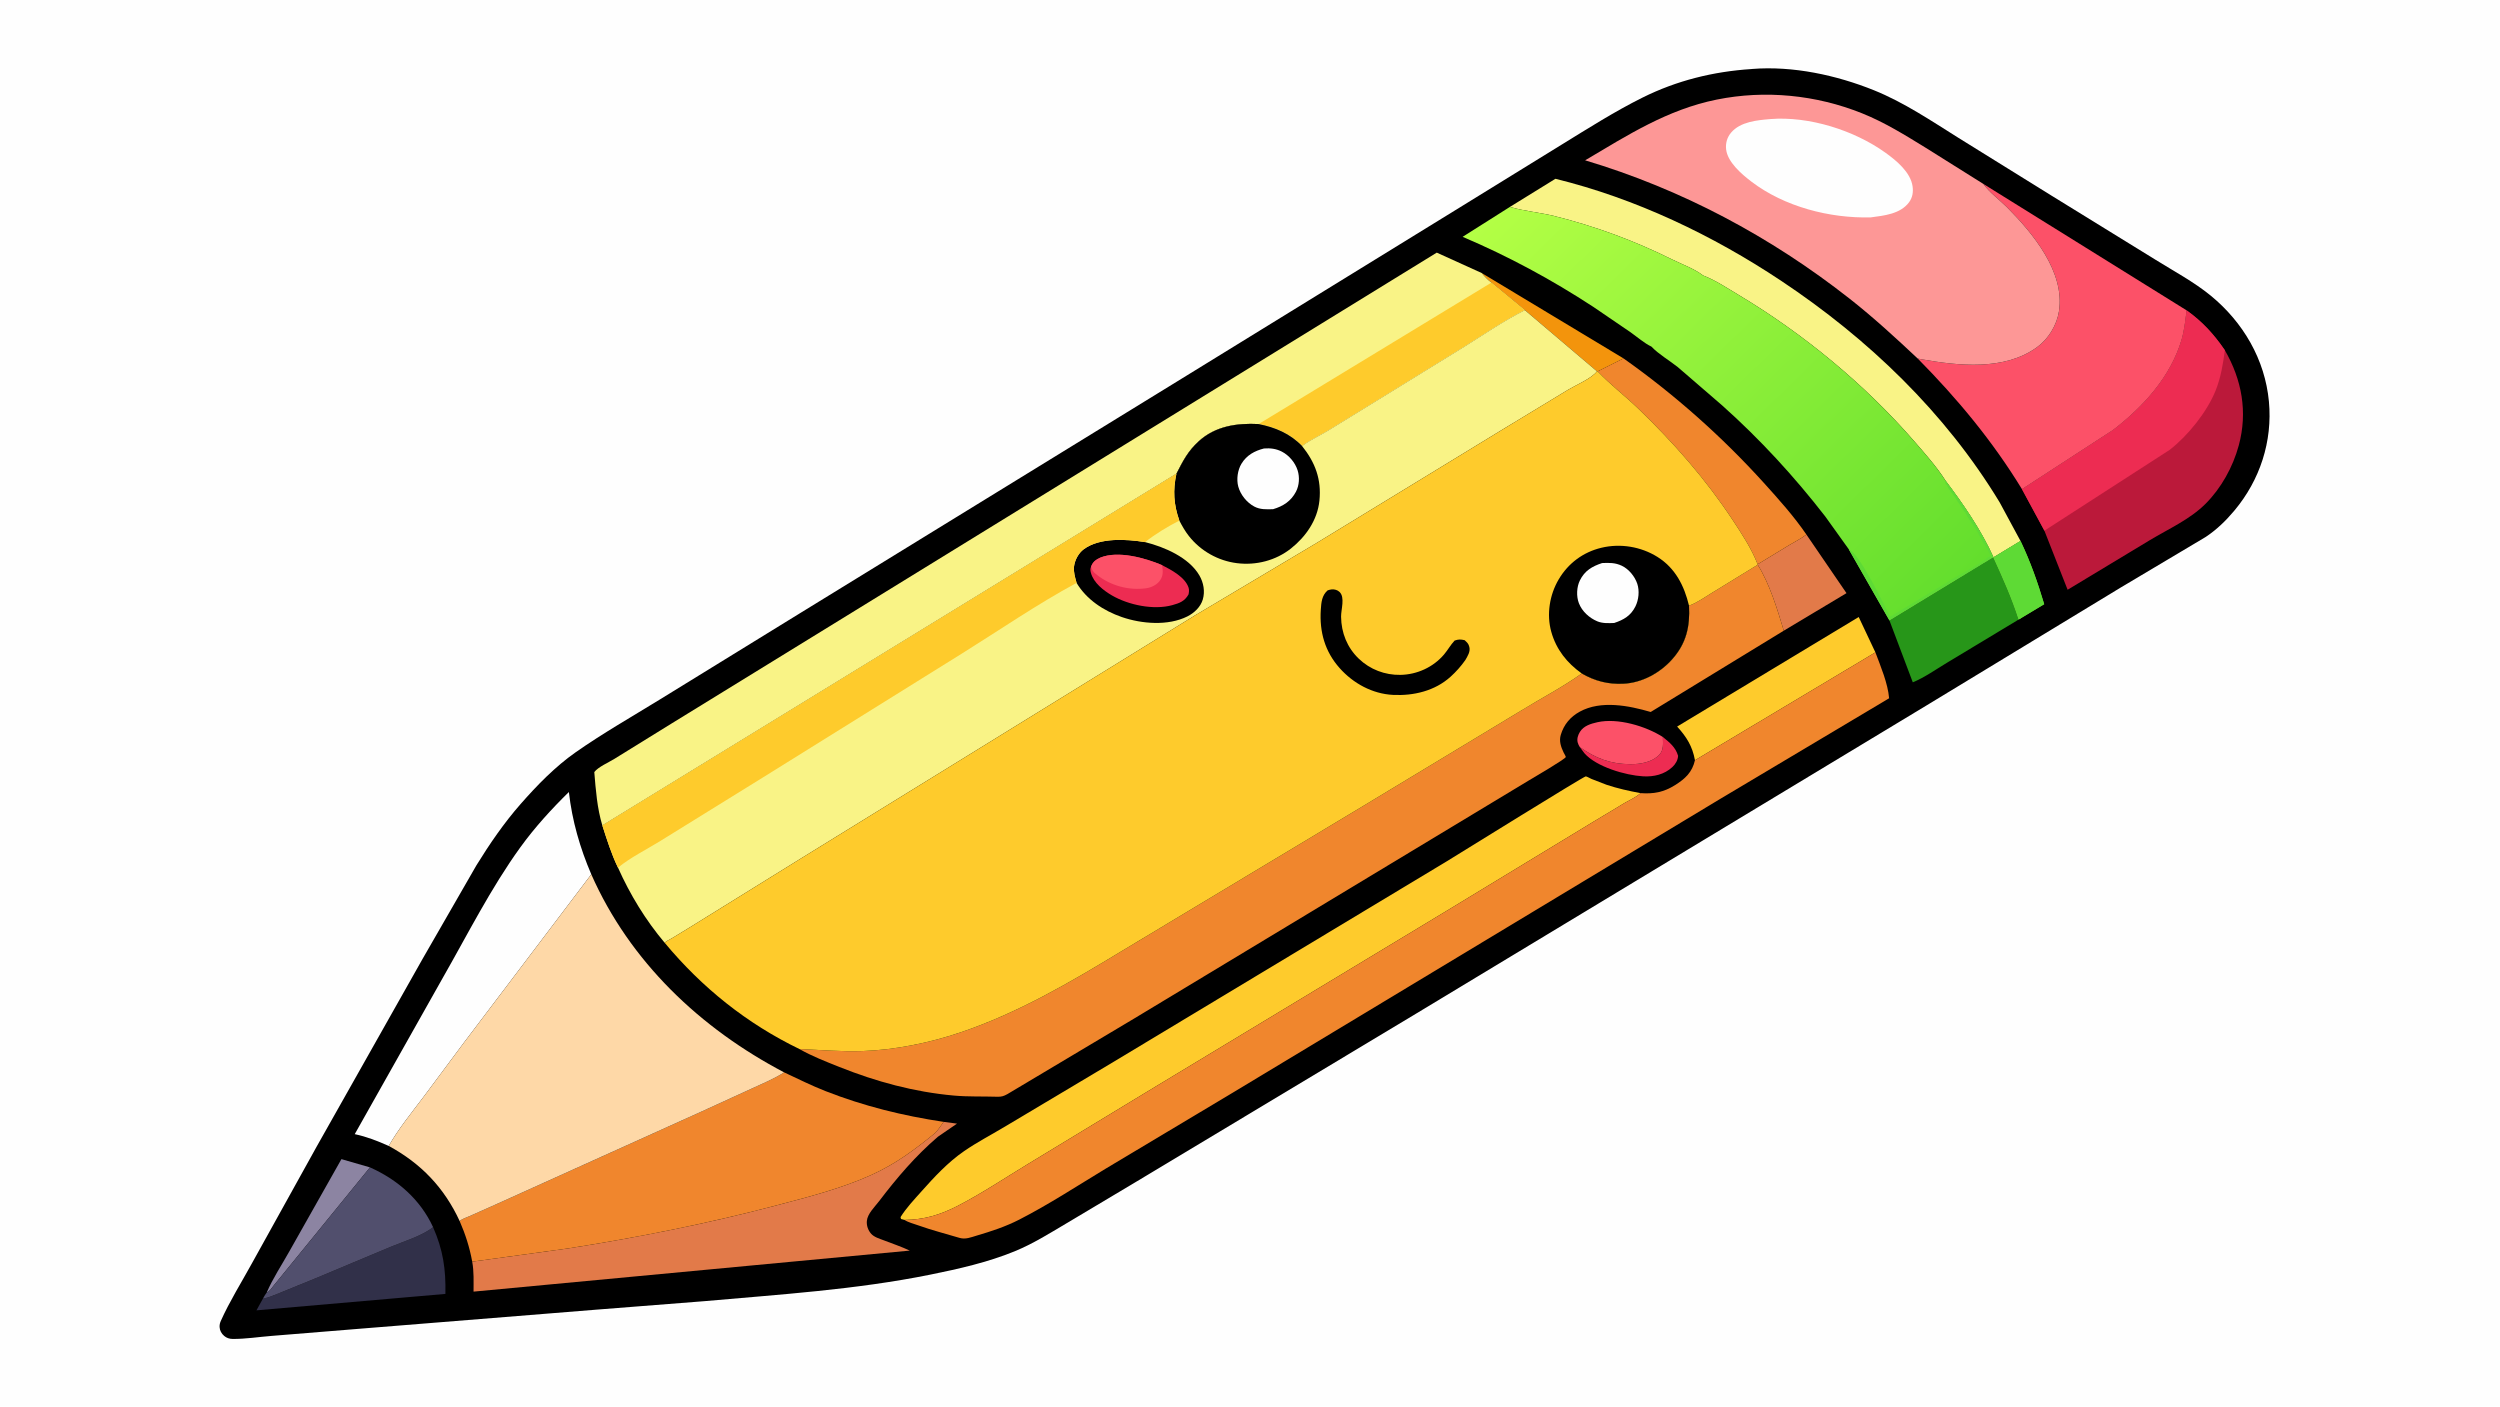
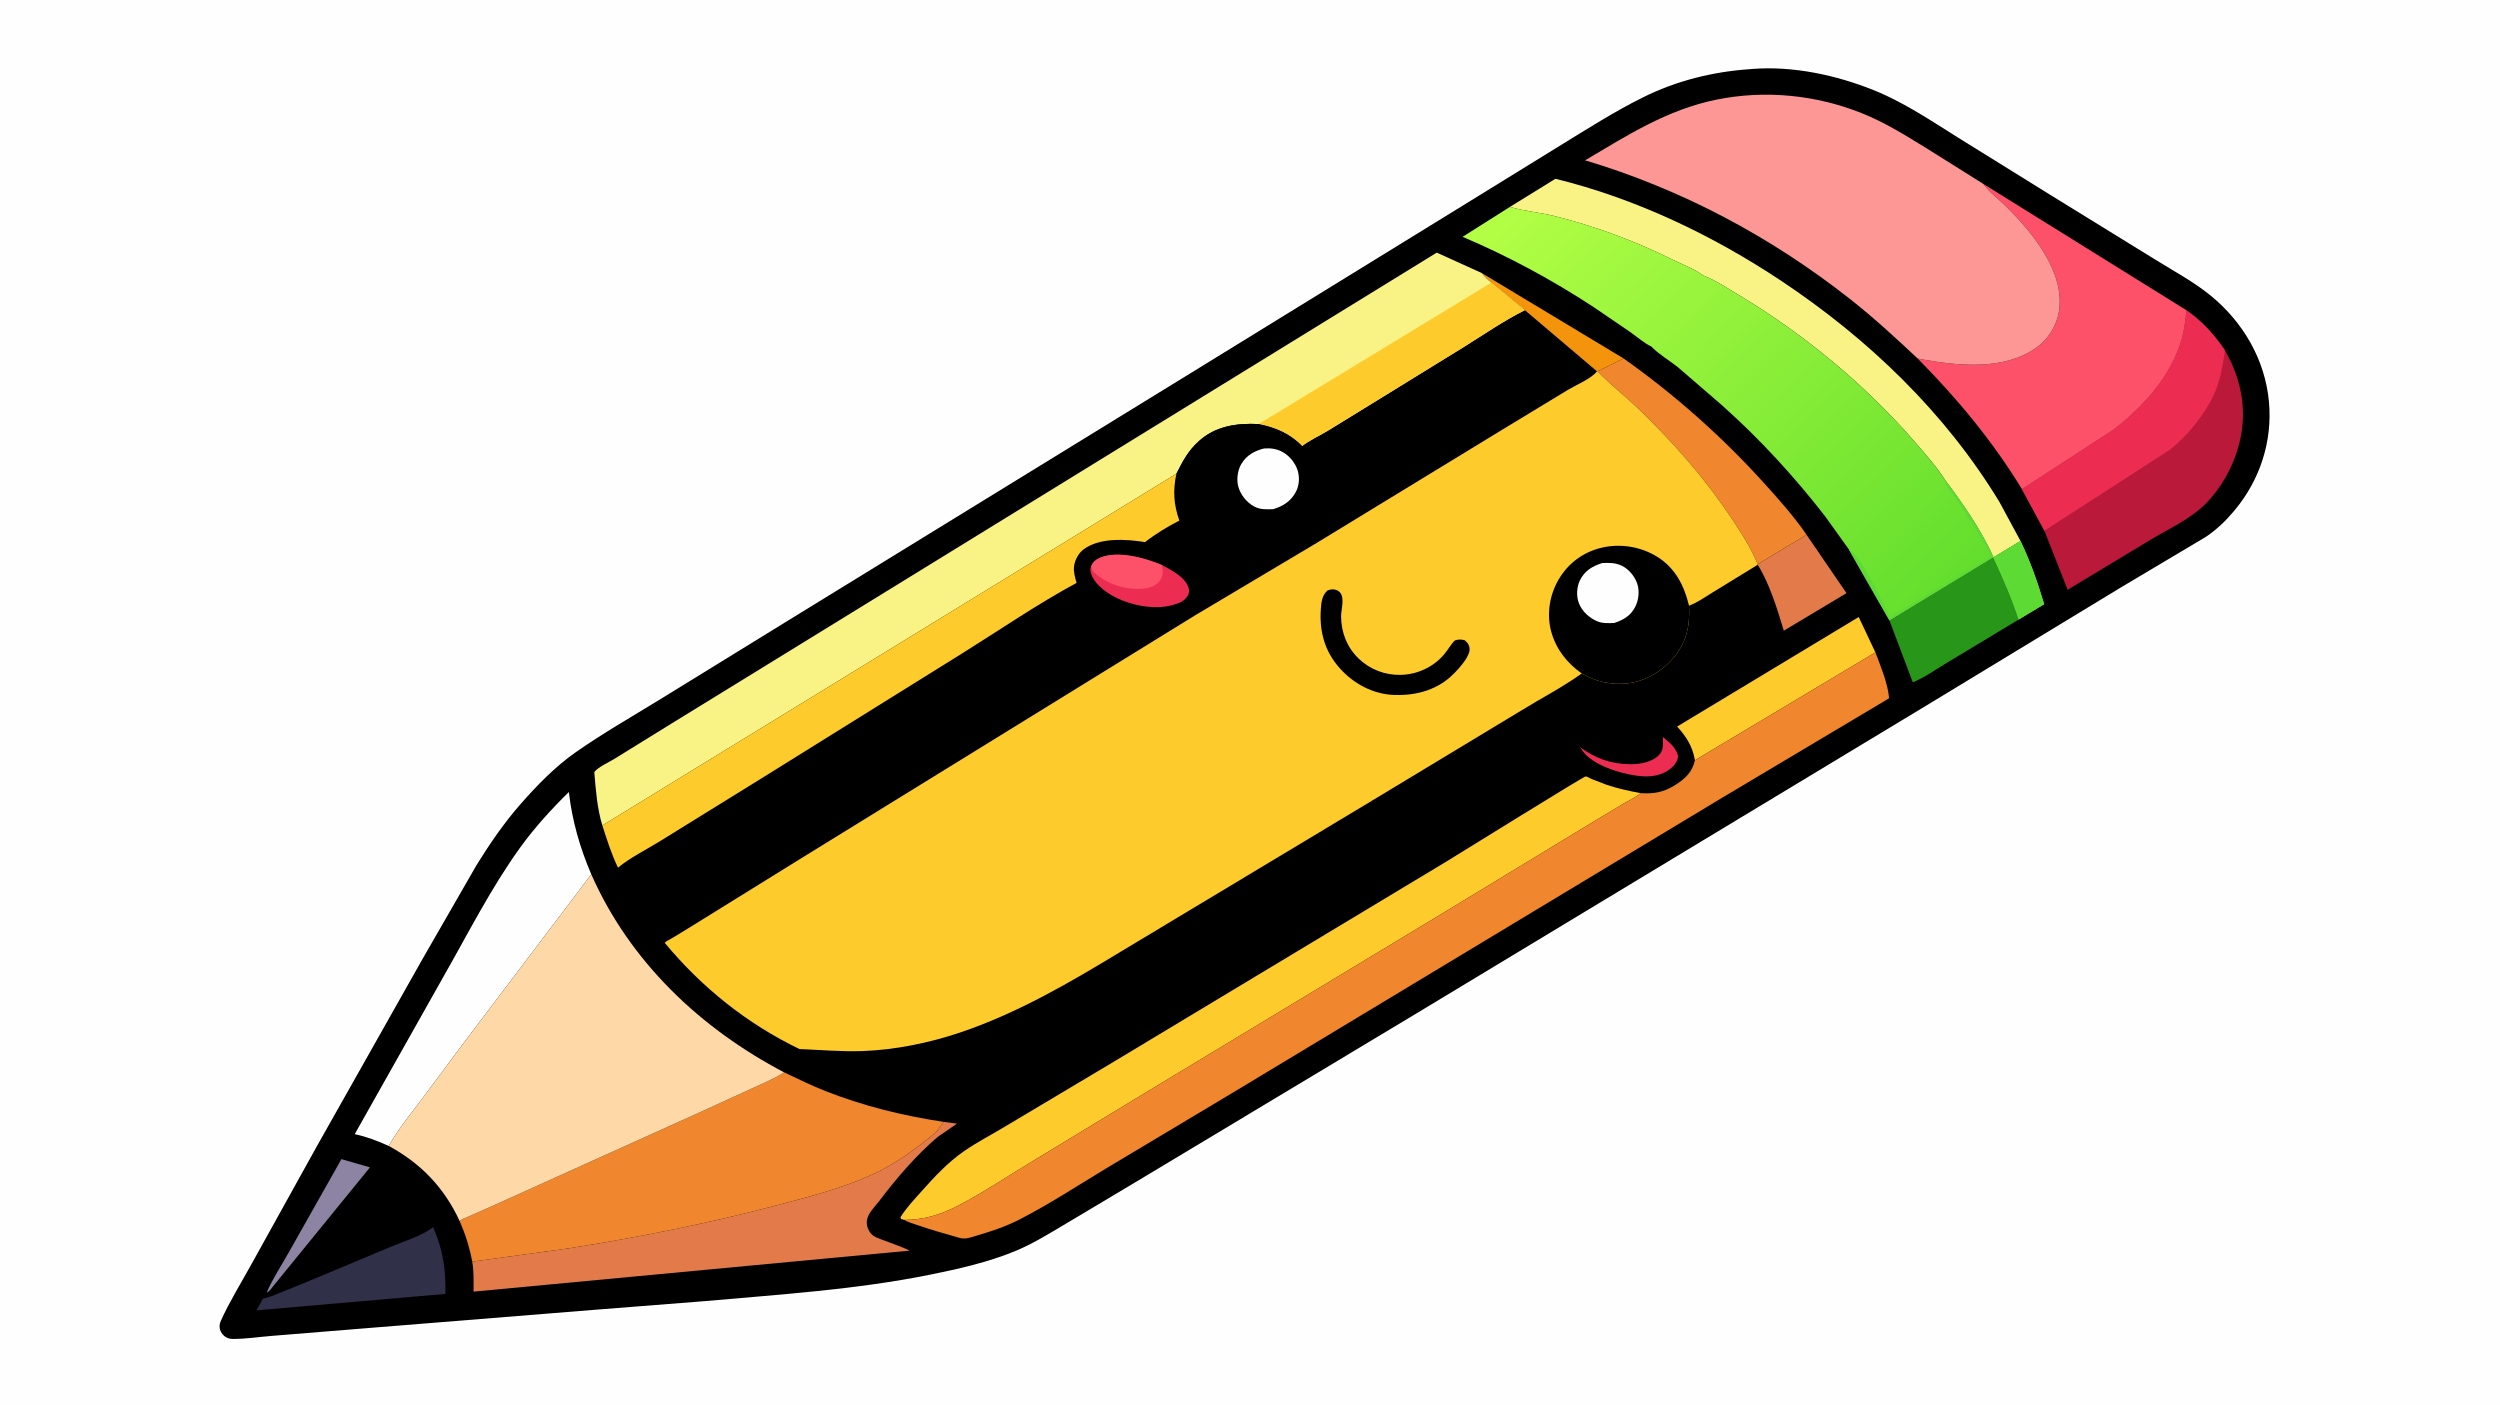
<svg xmlns="http://www.w3.org/2000/svg" version="1.1" style="display: block;" viewBox="0 0 2048 1152" width="1820" height="1024">
  <defs>
    <linearGradient id="Gradient1" gradientUnits="userSpaceOnUse" x1="1593.16" y1="491.025" x2="1251.5" y2="141.639">
      <stop class="stop0" offset="0" stop-opacity="1" stop-color="rgb(99,222,45)" />
      <stop class="stop1" offset="1" stop-opacity="1" stop-color="rgb(180,255,69)" />
    </linearGradient>
  </defs>
  <path transform="translate(0,0)" fill="rgb(254,254,254)" d="M -0 -0 L 2048 0 L 2048 1152 L -0 1152 L -0 -0 z" />
  <path transform="translate(0,0)" fill="rgb(0,0,0)" d="M 1434.71 56.43 L 1435.31 56.36 C 1468.64 53.691 1504.38 61.388 1535.16 73.802 C 1559.71 83.707 1581.97 98.765 1604.32 112.763 L 1679.89 159.685 L 1765.83 212.665 C 1780.83 222 1797.32 230.814 1811 242.022 C 1837.59 263.808 1855.49 294.355 1858.7 328.803 C 1861.73 361.374 1851.43 392.995 1830.44 418.089 C 1823.52 426.366 1815.81 433.866 1806.77 439.819 L 1737.18 481.231 L 1578.04 577.852 L 1160.84 829.759 L 931.058 967.779 L 873.365 1002.19 C 859.493 1010.4 846.1 1018.83 831.125 1024.96 C 809.213 1033.94 785.274 1039.36 762.106 1044.04 C 701.072 1056.38 638.652 1060.28 576.738 1065.8 L 488.301 1072.75 L 295.09 1088.33 L 222.538 1094.23 C 212.029 1095.05 201.016 1096.82 190.525 1096.72 C 187.969 1096.69 185.606 1095.93 183.643 1094.25 C 181.47 1092.39 180.029 1089.88 179.887 1086.99 C 179.799 1085.21 180.152 1083.62 180.877 1082 C 188.025 1066.01 197.763 1050.49 206.193 1035.11 L 259.673 938.682 L 346.318 785.132 L 390.299 708.707 C 401.001 691.334 412.958 673.915 426.423 658.588 C 440.007 643.124 454.748 627.907 471.659 616.066 C 493.893 600.497 517.829 586.871 540.95 572.641 L 655.011 502.416 L 972.073 307.565 L 1198.13 168.396 L 1279.42 118.27 C 1301.04 104.972 1322.79 91.133 1345.53 79.817 C 1373.61 65.84 1403.49 58.464 1434.71 56.43 z" />
  <path transform="translate(0,0)" fill="rgb(237,44,82)" d="M 1362.2 603.613 C 1367.65 607.994 1372.67 612.005 1374.68 619 C 1374.53 622.569 1372.6 625.811 1370.02 628.221 C 1363.47 634.334 1354.76 636.333 1346.03 635.829 C 1331.52 634.992 1307.82 628.07 1298.02 617 L 1294.21 611.907 C 1307.31 621.167 1319.23 625.729 1335.54 625.889 C 1343.63 625.968 1353.37 624.302 1359.23 618.231 C 1363.14 614.185 1362.28 608.786 1362.2 603.613 z" />
  <path transform="translate(0,0)" fill="rgb(140,132,162)" d="M 218.528 1058.65 C 223.299 1047.34 231.008 1035.82 237.023 1025 L 279.701 949.413 L 303.072 956.174 L 239.87 1033.78 L 224.156 1053.07 C 222.661 1054.86 220.736 1058.01 218.528 1058.65 z" />
  <path transform="translate(0,0)" fill="rgb(243,148,12)" d="M 1213.85 223.538 L 1329.99 293.468 L 1308.79 304.092 L 1308.24 304.063 L 1249.17 253.933 L 1221.76 231.373 C 1218.67 229.026 1216.31 226.535 1213.85 223.538 z" />
-   <path transform="translate(0,0)" fill="rgb(252,81,104)" d="M 1294.21 611.907 C 1293.47 610.71 1292.79 609.469 1292.44 608.092 C 1291.68 605.085 1292.67 602.025 1294.25 599.449 C 1297.34 594.422 1303.22 592.705 1308.64 591.493 C 1325.18 587.797 1348.25 594.695 1362.2 603.613 C 1362.28 608.786 1363.14 614.185 1359.23 618.231 C 1353.37 624.302 1343.63 625.968 1335.54 625.889 C 1319.23 625.729 1307.31 621.167 1294.21 611.907 z" />
  <path transform="translate(0,0)" fill="rgb(226,122,73)" d="M 1479.81 437.764 L 1512.64 485.768 L 1461.28 516.512 C 1456.01 498.969 1449.62 477.982 1439.93 462.507 L 1439.85 462.13 L 1466.01 446.234 C 1470.61 443.419 1475.56 441.105 1479.81 437.764 z" />
  <path transform="translate(0,0)" fill="rgb(49,48,73)" d="M 354.785 1005.16 C 362.983 1023.87 365.299 1039.54 364.873 1059.83 L 210.089 1073.29 L 215.356 1063.73 C 220.398 1062.87 224.729 1060.7 229.49 1058.9 L 258.893 1046.89 L 319.675 1021.41 C 330.627 1016.8 345.493 1012.49 354.785 1005.16 z" />
-   <path transform="translate(0,0)" fill="rgb(81,79,109)" d="M 303.072 956.174 C 325.611 966.182 344.307 982.462 354.785 1005.16 C 345.493 1012.49 330.627 1016.8 319.675 1021.41 L 258.893 1046.89 L 229.49 1058.9 C 224.729 1060.7 220.398 1062.87 215.356 1063.73 C 216.225 1061.91 217.391 1060.31 218.528 1058.65 C 220.736 1058.01 222.661 1054.86 224.156 1053.07 L 239.87 1033.78 L 303.072 956.174 z" />
  <path transform="translate(0,0)" fill="rgb(39,150,25)" d="M 1547.83 508.115 L 1632.84 456.399 C 1640.68 473.429 1647.87 489.541 1653.65 507.407 L 1594.78 542.892 C 1585.84 548.249 1576.59 554.871 1566.96 558.824 L 1547.83 508.115 z" />
  <path transform="translate(0,0)" fill="rgb(254,203,44)" d="M 1388.51 622.636 C 1386.4 611.058 1381.63 603.602 1373.91 595.048 L 1522.66 505.311 L 1536.32 534.268 L 1388.51 622.636 z" />
  <path transform="translate(0,0)" fill="rgb(240,134,45)" d="M 1329.99 293.468 C 1371.72 322.963 1410.7 357.567 1444.97 395.463 C 1457.09 408.862 1469.63 422.826 1479.81 437.764 C 1475.56 441.105 1470.61 443.419 1466.01 446.234 L 1439.85 462.13 C 1435.06 449.599 1426.8 437.041 1419.41 425.867 C 1397.16 392.181 1371.29 362.821 1342.28 334.804 C 1331.4 324.299 1319.22 315.035 1308.79 304.092 L 1329.99 293.468 z" />
  <path transform="translate(0,0)" fill="rgb(254,254,254)" d="M 318.442 938.61 C 309.263 934.52 300.46 931.053 290.602 928.954 L 362.719 800.929 C 383.049 765.37 402.131 727.388 426.131 694.165 C 438.017 677.712 451.57 662.865 466.027 648.67 C 468.653 672.111 475.107 694.453 484.38 716.114 L 380.326 853.589 L 347.069 898.284 C 337.251 911.292 326.522 924.458 318.442 938.61 z" />
  <path transform="translate(0,0)" fill="rgb(249,243,134)" d="M 1236.94 169.34 L 1274.2 146.323 C 1339.86 162.416 1402.94 192.501 1459.12 229.89 C 1530.39 277.331 1593.56 337.785 1638.1 411.355 L 1655.21 443.031 L 1633.05 456.457 C 1623.16 434.385 1608 412.35 1593.4 393.132 L 1593.39 392.994 C 1586.06 381.704 1576.7 371.18 1567.88 361.041 C 1527.29 314.381 1477.32 273.242 1424.27 241.456 C 1415.11 235.967 1405.11 229.313 1395.13 225.503 C 1388.12 220.043 1378.02 216.463 1370.03 212.501 C 1338.89 197.052 1307.01 185.247 1273.27 176.827 C 1261.69 173.936 1249.23 172.927 1237.92 169.63 L 1236.94 169.34 z" />
  <path transform="translate(0,0)" fill="rgb(226,122,73)" d="M 772.993 918.885 L 783.983 920.333 L 768.328 931.083 C 749.985 946.793 734.78 964.667 720.19 983.825 C 716.663 988.456 710.608 994.145 710.12 1000.14 C 709.814 1003.89 711.101 1007.61 713.55 1010.45 C 716.047 1013.35 720.446 1014.55 723.915 1015.89 C 731.042 1018.65 738.384 1021.1 745.306 1024.35 L 387.931 1057.96 C 387.922 1049.83 388.325 1041.42 386.833 1033.4 L 465.62 1022.54 C 522.503 1013.56 579.161 1002.31 634.859 987.625 C 661.312 980.652 688.979 973.633 713.95 962.324 C 733.694 953.383 749.578 941.546 766.234 927.877 C 768.79 925.092 770.857 921.993 772.993 918.885 z" />
  <path transform="translate(0,0)" fill="rgb(187,25,58)" d="M 1791.29 254.11 C 1804.35 263.475 1813.56 273.572 1822.6 286.756 C 1836.56 310.963 1841.4 337.357 1834.02 364.688 C 1829.25 382.331 1819.64 399.798 1806.63 412.726 C 1793.85 425.425 1776.44 433.16 1761.11 442.377 L 1693.79 482.988 L 1674.77 434.591 L 1656.39 400.609 L 1731.16 352.021 C 1755.77 333.055 1778.12 308.659 1787.12 278.319 C 1789.44 270.503 1790.25 262.177 1791.29 254.11 z" />
  <path transform="translate(0,0)" fill="rgb(237,44,82)" d="M 1791.29 254.11 C 1804.35 263.475 1813.56 273.572 1822.6 286.756 C 1821.16 297.863 1819.26 309.308 1815.06 319.74 C 1807.94 337.45 1792.33 356.772 1777.45 368.351 L 1674.77 434.591 L 1656.39 400.609 L 1731.16 352.021 C 1755.77 333.055 1778.12 308.659 1787.12 278.319 C 1789.44 270.503 1790.25 262.177 1791.29 254.11 z" />
  <path transform="translate(0,0)" fill="rgb(252,81,104)" d="M 1624.8 150.555 L 1791.29 254.11 C 1790.25 262.177 1789.44 270.503 1787.12 278.319 C 1778.12 308.659 1755.77 333.055 1731.16 352.021 L 1656.39 400.609 C 1632.26 361.07 1603.47 326.441 1570.99 293.57 L 1574.04 294.172 C 1604.45 299.58 1642.01 303.661 1668.68 284.319 C 1678.04 277.528 1684.92 266.278 1686.71 254.836 C 1691.72 222.731 1665.34 190.935 1644.16 169.694 C 1638.3 163.815 1630.05 157.761 1625.28 151.219 L 1624.8 150.555 z" />
  <path transform="translate(0,0)" fill="rgb(254,203,44)" d="M 740.94 999.198 L 738.116 998.464 L 737.714 996.936 C 742.44 989.351 748.741 982.722 754.67 976.064 C 765.383 964.033 776.495 952.015 789.835 942.83 C 800.838 935.254 813.044 928.947 824.502 922.032 L 912.35 869.657 L 1185.14 705.481 C 1195.99 698.883 1297.28 635.892 1299.05 635.87 C 1299.83 635.861 1302.79 637.551 1303.64 637.925 L 1315.96 642.702 C 1325.16 645.786 1334.4 647.808 1343.93 649.593 C 1340.26 653.018 1335.2 655.112 1330.88 657.644 L 1305.78 672.732 L 1185.37 745.843 L 940.692 893.584 L 842.25 953.31 C 823.257 964.836 804.187 977.59 784.472 987.746 C 770.361 995.016 756.874 999.127 740.94 999.198 z" />
  <path transform="translate(0,0)" fill="rgb(240,134,45)" d="M 642.361 878.342 C 653.572 883.593 664.697 889.155 676.227 893.679 C 707.628 906 739.674 913.887 772.993 918.885 C 770.857 921.993 768.79 925.092 766.234 927.877 C 749.578 941.546 733.694 953.383 713.95 962.324 C 688.979 973.633 661.312 980.652 634.859 987.625 C 579.161 1002.31 522.503 1013.56 465.62 1022.54 L 386.833 1033.4 C 384.729 1021.74 381.279 1011.06 376.576 1000.22 C 377.846 998.605 382.848 996.898 384.79 996.047 L 408.345 985.546 L 574.599 910.481 L 616.344 891.373 C 625.144 887.297 634.199 883.625 642.361 878.342 z" />
  <path transform="translate(0,0)" fill="rgb(240,134,45)" d="M 1536.32 534.268 C 1540.61 545.682 1546.56 559.667 1547.56 571.884 L 1408.51 654.734 L 1009.27 895.345 L 906.096 957.034 C 882.732 971.151 859.27 986.525 834.985 998.961 C 823.686 1004.75 812.12 1008.52 800 1012.1 C 795.236 1013.5 790.943 1015.4 785.937 1013.9 C 774.629 1010.51 763.304 1007.65 752.165 1003.65 C 748.71 1002.4 743.95 1001.25 740.94 999.198 C 756.874 999.127 770.361 995.016 784.472 987.746 C 804.187 977.59 823.257 964.836 842.25 953.31 L 940.692 893.584 L 1185.37 745.843 L 1305.78 672.732 L 1330.88 657.644 C 1335.2 655.112 1340.26 653.018 1343.93 649.593 C 1354.69 650.362 1362.93 648.857 1372.17 643.052 C 1380.55 637.786 1386.28 632.465 1388.51 622.636 L 1536.32 534.268 z" />
  <path transform="translate(0,0)" fill="url(#Gradient1)" d="M 1352.86 283.804 C 1347.02 281.052 1341.21 275.929 1335.91 272.166 L 1305.23 251.24 C 1270.89 228.795 1235.92 209.95 1198.19 193.862 L 1236.94 169.34 L 1237.92 169.63 C 1249.23 172.927 1261.69 173.936 1273.27 176.827 C 1307.01 185.247 1338.89 197.052 1370.03 212.501 C 1378.02 216.463 1388.12 220.043 1395.13 225.503 C 1405.11 229.313 1415.11 235.967 1424.27 241.456 C 1477.32 273.242 1527.29 314.381 1567.88 361.041 C 1576.7 371.18 1586.06 381.704 1593.39 392.994 L 1593.4 393.132 C 1608 412.35 1623.16 434.385 1633.05 456.457 L 1655.21 443.031 C 1663.3 459.948 1669.24 476.851 1674.6 494.817 L 1653.65 507.407 C 1647.87 489.541 1640.68 473.429 1632.84 456.399 L 1547.83 508.115 L 1514.53 449.846 L 1495.26 422.961 C 1469.82 390.16 1441.8 359.647 1410.81 331.988 L 1374.54 300.674 C 1367.74 295.216 1358.76 290.077 1352.86 283.804 z" />
  <path transform="translate(0,0)" fill="rgb(94,218,53)" d="M 1593.4 393.132 C 1608 412.35 1623.16 434.385 1633.05 456.457 L 1655.21 443.031 C 1663.3 459.948 1669.24 476.851 1674.6 494.817 L 1653.65 507.407 C 1647.87 489.541 1640.68 473.429 1632.84 456.399 L 1547.83 508.115 L 1514.53 449.846 C 1523.46 453.486 1543.09 494.605 1548.44 505.032 L 1556 500.51 L 1601.5 473 C 1609.89 468.047 1620.02 462.948 1627.63 457.033 C 1628.48 456.369 1629.06 455.885 1630.13 455.658 L 1631 455.5 L 1626.9 448.022 C 1623.79 443.535 1621.34 437.856 1618.37 433.085 C 1616.02 429.295 1612.64 425.224 1610.75 421.25 C 1609.65 418.948 1607.81 417.507 1606.75 415.25 C 1605.66 412.935 1603.83 411.514 1602.75 409.25 C 1602.08 407.845 1601.55 407.443 1600.75 406.25 C 1599.19 403.916 1596.36 400.736 1595.31 398.281 C 1594.87 397.256 1595.19 397.631 1594.33 396.766 C 1593.37 395.805 1593.55 394.48 1593.4 393.132 z" />
  <path transform="translate(0,0)" fill="rgb(254,216,167)" d="M 484.38 716.114 C 515.994 787.695 573.677 842.306 642.361 878.342 C 634.199 883.625 625.144 887.297 616.344 891.373 L 574.599 910.481 L 408.345 985.546 L 384.79 996.047 C 382.848 996.898 377.846 998.605 376.576 1000.22 C 363.933 972.803 344.898 952.976 318.442 938.61 C 326.522 924.458 337.251 911.292 347.069 898.284 L 380.326 853.589 L 484.38 716.114 z" />
-   <path transform="translate(0,0)" fill="rgb(240,134,45)" d="M 1439.93 462.507 C 1449.62 477.982 1456.01 498.969 1461.28 516.512 L 1352.25 583.116 C 1334.34 577.865 1311.46 573.376 1294.2 582.823 C 1286.41 587.089 1281.12 593.368 1278.58 601.897 C 1277.08 606.935 1278.7 611.656 1280.88 616.246 C 1281.2 616.924 1282.78 619.529 1282.7 620 C 1282.4 621.676 1255.1 637.57 1251.89 639.516 L 929.409 834.056 L 825.257 896.159 C 822.27 897.834 820.372 898.424 816.941 898.312 C 804.991 897.921 793.295 898.423 781.301 897.337 C 748.797 894.395 717.853 885.989 687.602 873.91 C 676.7 869.557 665.081 865.071 654.872 859.229 C 672.087 859.91 688.917 861.477 706.203 860.907 C 732.945 860.025 761.373 854.198 786.719 845.632 C 834.232 829.573 877.035 804.387 919.711 778.5 L 978.83 742.977 L 1117 659.957 L 1246 582.046 C 1262.37 571.929 1280.19 562.76 1295.77 551.567 C 1306.57 557.78 1317.34 560.552 1329.78 559.975 C 1345.06 559.266 1359.72 551.291 1369.78 540.018 C 1381.46 526.947 1384.55 513.086 1383.64 496.019 C 1390.19 493.731 1397.09 488.713 1403.08 485.11 L 1439.93 462.507 z" />
  <path transform="translate(0,0)" fill="rgb(249,243,134)" d="M 493.431 676.049 C 489.193 662.062 488.027 646.828 486.849 632.318 C 490.19 628.037 498.449 624.544 503.281 621.542 L 549.889 592.716 L 700.403 500.121 L 1177 206.809 L 1213.85 223.538 C 1216.31 226.535 1218.67 229.026 1221.76 231.373 L 1249.17 253.933 C 1232.1 262.463 1215.51 273.858 1199.31 284.004 L 1133.19 324.747 L 1087.74 352.709 C 1080.93 356.832 1072.9 360.4 1066.66 365.246 C 1056.89 355.073 1044.64 349.92 1031.05 347.246 C 1013.4 346.35 995.727 348.842 982.047 361.306 C 973.047 369.507 969.167 377.343 963.724 387.908 L 493.431 676.049 z" />
  <path transform="translate(0,0)" fill="rgb(254,203,44)" d="M 1221.76 231.373 L 1249.17 253.933 C 1232.1 262.463 1215.51 273.858 1199.31 284.004 L 1133.19 324.747 L 1087.74 352.709 C 1080.93 356.832 1072.9 360.4 1066.66 365.246 C 1056.89 355.073 1044.64 349.92 1031.05 347.246 L 1221.76 231.373 z" />
  <path transform="translate(0,0)" fill="rgb(253,151,150)" d="M 1570.99 293.57 C 1552.87 276.59 1534.86 259.991 1515.32 244.634 C 1450.39 193.624 1377.63 154.863 1298.53 131.186 C 1333.5 110.495 1365.86 89.633 1406.35 81.444 C 1446.03 73.421 1487.76 77.57 1525.34 92.651 C 1544.07 100.165 1560.66 110.548 1577.77 121.057 L 1624.8 150.555 L 1625.28 151.219 C 1630.05 157.761 1638.3 163.815 1644.16 169.694 C 1665.34 190.935 1691.72 222.731 1686.71 254.836 C 1684.92 266.278 1678.04 277.528 1668.68 284.319 C 1642.01 303.661 1604.45 299.58 1574.04 294.172 L 1570.99 293.57 z" />
-   <path transform="translate(0,0)" fill="rgb(254,254,254)" d="M 1450.25 97.401 C 1481.9 94.891 1518.83 106.532 1544.44 124.881 C 1553.48 131.355 1565.12 140.889 1566.78 152.5 C 1567.46 157.266 1566.74 161.779 1563.81 165.671 C 1556.68 175.156 1543.44 176.5 1532.58 177.931 C 1499 178.844 1461.7 169.229 1434.69 148.595 C 1426.66 142.46 1415.21 132.655 1414.03 122.175 C 1413.47 117.162 1414.88 112.263 1418.18 108.424 C 1425.82 99.532 1439.39 98.333 1450.25 97.401 z" />
-   <path transform="translate(0,0)" fill="rgb(249,243,134)" d="M 1249.17 253.933 L 1308.24 304.063 C 1303.78 309.953 1291.14 315.22 1284.57 319.155 L 1230.98 351.653 L 1078.64 444.621 L 979 503.953 L 655.687 703.374 L 564.727 759.77 L 550.641 768.355 C 548.845 769.432 545.851 770.723 544.513 772.183 C 528.929 753.758 516.083 732.648 506.261 710.641 C 500.89 699.573 497.203 687.731 493.431 676.049 L 963.724 387.908 C 969.167 377.343 973.047 369.507 982.047 361.306 C 995.727 348.842 1013.4 346.35 1031.05 347.246 C 1044.64 349.92 1056.89 355.073 1066.66 365.246 C 1072.9 360.4 1080.93 356.832 1087.74 352.709 L 1133.19 324.747 L 1199.31 284.004 C 1215.51 273.858 1232.1 262.463 1249.17 253.933 z" />
  <path transform="translate(0,0)" fill="rgb(0,0,0)" d="M 881.934 477.356 C 880.709 472.914 879.266 468.41 879.869 463.747 C 880.536 458.583 883.535 452.968 887.74 449.843 C 900.884 440.075 922.636 441.462 938.038 443.96 C 953.874 447.913 973.948 456.525 982.521 471.222 C 985.951 477.104 987.278 484.317 985.333 490.94 C 983.51 497.146 978.288 502.02 972.643 504.85 C 956.868 512.76 935.238 510.949 918.998 505.349 C 904.131 500.221 890.098 491.064 881.934 477.356 z" />
  <path transform="translate(0,0)" fill="rgb(237,44,82)" d="M 893.855 463.962 L 894.103 463.318 C 895.489 460.036 898.052 458.044 901.303 456.699 C 915.878 450.669 938.289 457.004 952.01 462.845 C 959.602 466.769 970.887 472.692 973.682 481.286 C 974.275 483.11 974.015 484.945 973.655 486.789 C 970.557 492.371 966.266 493.956 960.384 495.584 C 945.027 499.835 924.413 495.493 910.891 487.626 C 904.008 483.621 895.907 477.32 893.692 469.24 C 893.161 467.304 892.966 465.798 893.855 463.962 z" />
  <path transform="translate(0,0)" fill="rgb(252,81,104)" d="M 893.855 463.962 L 894.103 463.318 C 895.489 460.036 898.052 458.044 901.303 456.699 C 915.878 450.669 938.289 457.004 952.01 462.845 C 952.682 467.613 953.159 471.457 950.114 475.585 C 947.575 479.026 943.187 481.16 939 481.749 C 924.839 483.738 910.12 479.75 898.853 470.983 C 896.846 469.422 895.165 468.178 894.361 465.68 L 894.025 464.661 L 893.855 463.962 z" />
  <path transform="translate(0,0)" fill="rgb(0,0,0)" d="M 963.724 387.908 C 969.167 377.343 973.047 369.507 982.047 361.306 C 995.727 348.842 1013.4 346.35 1031.05 347.246 C 1044.64 349.92 1056.89 355.073 1066.66 365.246 C 1077.44 378.722 1082.64 392.545 1080.87 410 C 1079.26 425.842 1069.8 439.452 1057.59 449.155 C 1045.1 459.074 1028.97 463.173 1013.27 461.2 C 997.855 459.263 983.545 451.196 973.949 439 C 970.88 435.099 968.398 430.731 966.117 426.335 C 961.453 413.06 960.764 401.625 963.724 387.908 z" />
  <path transform="translate(0,0)" fill="rgb(254,254,254)" d="M 1035.49 367.244 C 1040.67 366.864 1045.41 367.436 1050.09 369.828 C 1056 372.849 1060.99 378.8 1063 385.129 C 1064.77 390.717 1064.39 397.439 1061.66 402.654 C 1057.57 410.456 1051.15 414.552 1042.92 416.983 C 1037.51 417.137 1032.36 417.425 1027.45 414.798 C 1021.36 411.538 1016.22 405.166 1014.4 398.493 C 1012.78 392.579 1013.84 384.948 1017.03 379.713 C 1021.29 372.717 1027.78 369.2 1035.49 367.244 z" />
  <path transform="translate(0,0)" fill="rgb(254,203,44)" d="M 493.431 676.049 L 963.724 387.908 C 960.764 401.625 961.453 413.06 966.117 426.335 C 956.496 431.222 946.53 437.26 938.038 443.96 C 922.636 441.462 900.884 440.075 887.74 449.843 C 883.535 452.968 880.536 458.583 879.869 463.747 C 879.266 468.41 880.709 472.914 881.934 477.356 C 849.784 494.717 819.024 515.896 788 535.245 L 625.027 636.723 L 541.082 688.697 C 529.868 695.667 516.389 702.29 506.261 710.641 C 500.89 699.573 497.203 687.731 493.431 676.049 z" />
  <path transform="translate(0,0)" fill="rgb(254,203,44)" d="M 1308.24 304.063 L 1308.79 304.092 C 1319.22 315.035 1331.4 324.299 1342.28 334.804 C 1371.29 362.821 1397.16 392.181 1419.41 425.867 C 1426.8 437.041 1435.06 449.599 1439.85 462.13 L 1439.93 462.507 L 1403.08 485.11 C 1397.09 488.713 1390.19 493.731 1383.64 496.019 C 1384.55 513.086 1381.46 526.947 1369.78 540.018 C 1359.72 551.291 1345.06 559.266 1329.78 559.975 C 1317.34 560.552 1306.57 557.78 1295.77 551.567 C 1280.19 562.76 1262.37 571.929 1246 582.046 L 1117 659.957 L 978.83 742.977 L 919.711 778.5 C 877.035 804.387 834.232 829.573 786.719 845.632 C 761.373 854.198 732.945 860.025 706.203 860.907 C 688.917 861.477 672.087 859.91 654.872 859.229 C 611.786 838.373 574.995 808.895 544.513 772.183 C 545.851 770.723 548.845 769.432 550.641 768.355 L 564.727 759.77 L 655.687 703.374 L 979 503.953 L 1078.64 444.621 L 1230.98 351.653 L 1284.57 319.155 C 1291.14 315.22 1303.78 309.953 1308.24 304.063 z" />
  <path transform="translate(0,0)" fill="rgb(0,0,0)" d="M 1087.59 483.5 C 1088.69 483.138 1089.84 482.771 1091 482.681 C 1093.29 482.503 1095.68 483.193 1097.36 484.789 C 1102 489.202 1098.54 499.186 1098.61 505.053 C 1098.77 518.181 1103.54 530.283 1113.11 539.46 C 1122.33 548.302 1134.53 552.951 1147.27 552.717 C 1160.91 552.465 1174.11 546.437 1182.97 535.993 C 1186.08 532.32 1188.31 528.123 1191.64 524.602 C 1194.9 523.49 1196.54 523.568 1199.84 524.298 C 1201.91 526.273 1202.98 527.023 1203.69 529.882 C 1204.65 533.763 1202.26 537.31 1200.43 540.551 C 1196.89 545.592 1192.83 550.149 1188.26 554.278 C 1175.44 565.856 1158.03 569.969 1141.16 569.121 C 1124.23 568.27 1108.58 559.688 1097.45 547.188 C 1085.33 533.577 1080.82 517.458 1082 499.372 C 1082.4 493.181 1082.87 487.663 1087.59 483.5 z" />
  <path transform="translate(0,0)" fill="rgb(0,0,0)" d="M 1295.77 551.567 C 1283.67 542.936 1274.87 531.968 1270.81 517.437 C 1266.83 503.204 1269.4 487.164 1276.87 474.509 C 1284.66 461.303 1296.85 452.196 1311.8 448.598 C 1327.34 444.857 1344.18 447.598 1357.73 456.057 C 1372.44 465.242 1379.71 479.68 1383.64 496.019 C 1384.55 513.086 1381.46 526.947 1369.78 540.018 C 1359.72 551.291 1345.06 559.266 1329.78 559.975 C 1317.34 560.552 1306.57 557.78 1295.77 551.567 z" />
  <path transform="translate(0,0)" fill="rgb(254,254,254)" d="M 1312.44 461.114 C 1318.3 460.862 1323.18 460.749 1328.63 463.343 C 1334.35 466.065 1339.27 472.134 1341.26 478.086 C 1343.19 483.862 1342.44 491.246 1339.73 496.666 C 1335.96 504.233 1330.16 507.618 1322.33 510.211 C 1317.77 510.383 1312.78 510.633 1308.5 508.837 C 1301.93 506.078 1295.98 500.688 1293.4 493.948 C 1291.24 488.326 1291.59 480.737 1294.24 475.348 C 1298.17 467.359 1304.26 463.821 1312.44 461.114 z" />
</svg>